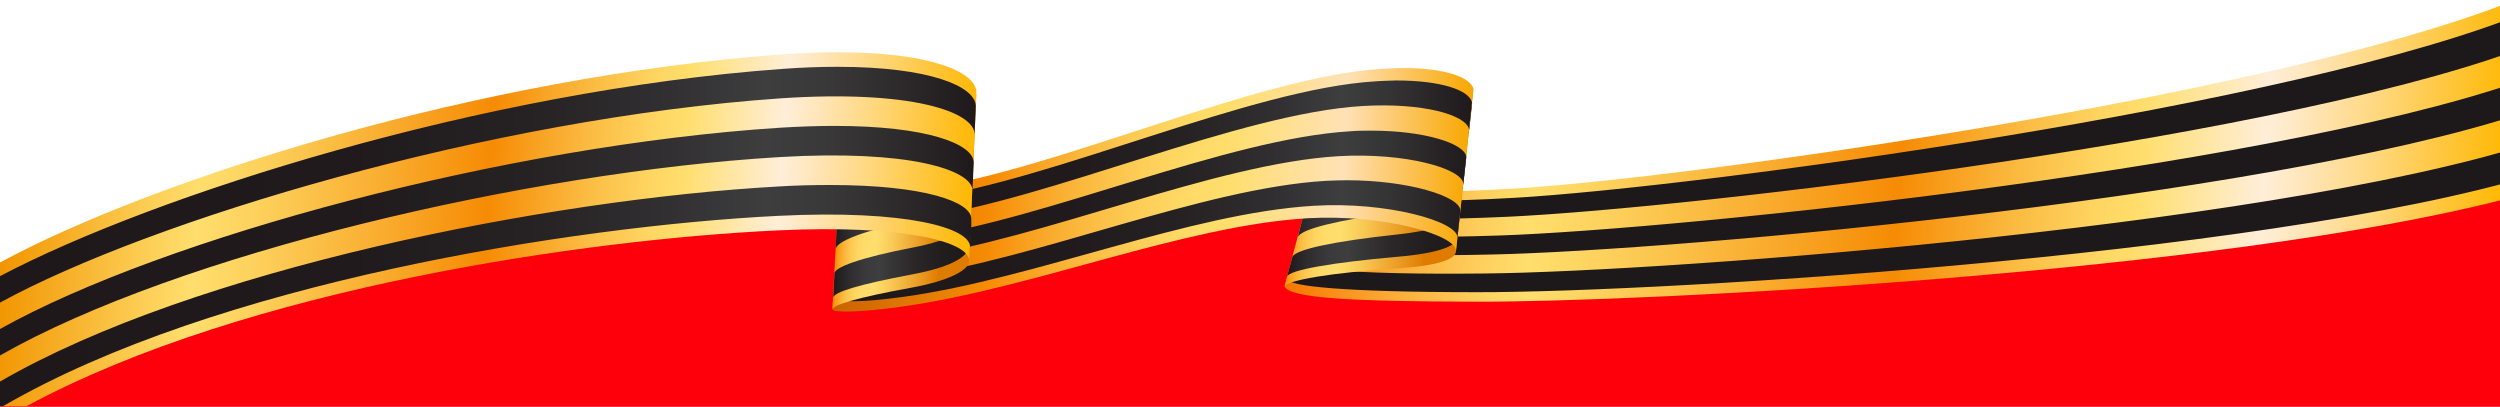
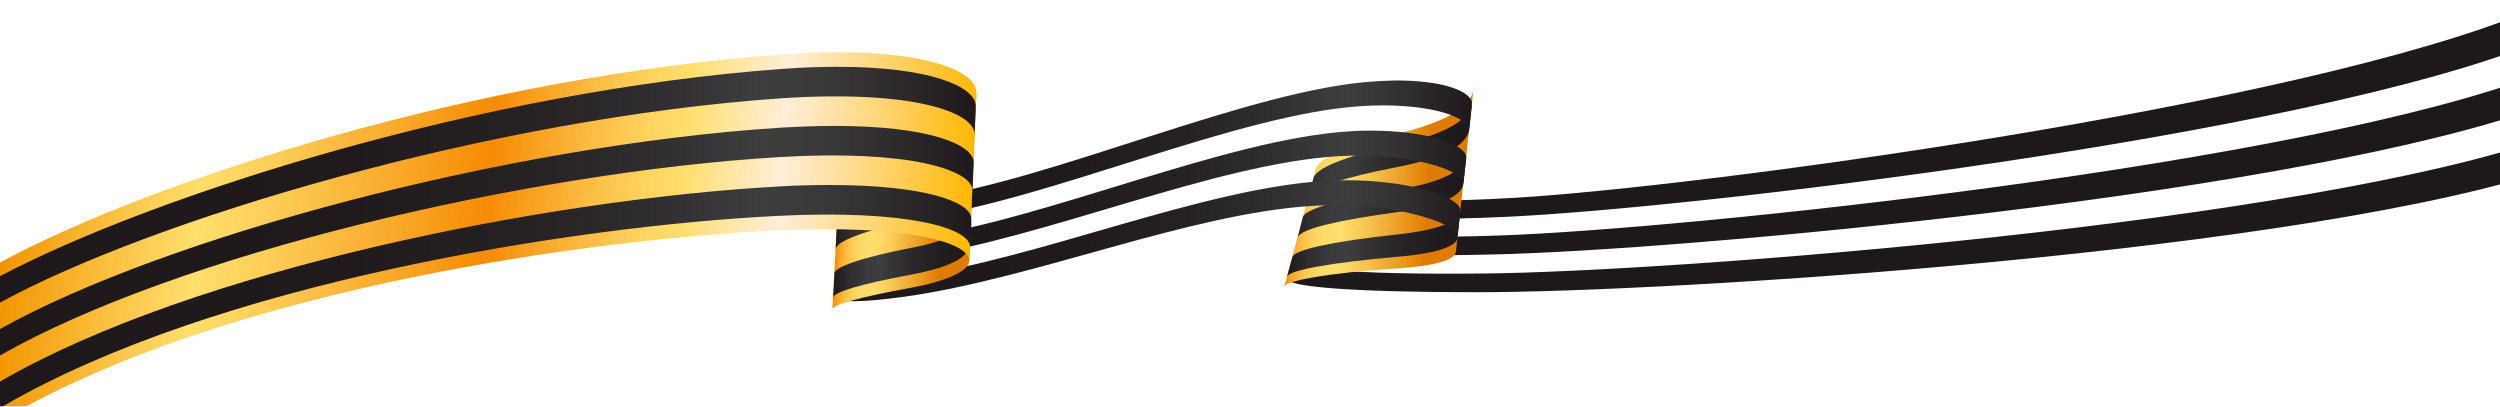
<svg xmlns="http://www.w3.org/2000/svg" version="1.1" id="Layer_1" x="0px" y="0px" viewBox="0 0 841.9 137" style="enable-background:new 0 0 841.9 137;" xml:space="preserve">
  <style type="text/css"> .st0{fill:#FE000B;} .st1{fill:url(#SVGID_1_);} .st2{fill:#1D181A;} .st3{fill:url(#SVGID_00000000223047997573051780000006008045678055786632_);} .st4{fill:url(#SVGID_00000150782565596477298050000006607412706324637839_);} .st5{fill:url(#SVGID_00000137104960358305383520000000099838117244009889_);} .st6{fill:url(#SVGID_00000100340794788654715940000013563711312628429211_);} .st7{fill:url(#SVGID_00000138552278293110372900000010129889785960896189_);} .st8{fill:url(#SVGID_00000158720641732639878930000017529966686460887440_);} .st9{fill:url(#SVGID_00000060728581286343096190000015169791599372152227_);} .st10{fill:url(#SVGID_00000092450249042733265300000003521208885930645177_);} </style>
-   <polygon class="st0" points="841.9,137 0,137 0,96.1 287,68 479,69.7 841.9,45.1 " />
  <g>
    <linearGradient id="SVGID_1_" gradientUnits="userSpaceOnUse" x1="843.643" y1="74.815" x2="436.239" y2="100.111" gradientTransform="matrix(1 0 0 -1 0 138)">
      <stop offset="0" style="stop-color:#FFB700" />
      <stop offset="1.686135e-02" style="stop-color:#FFBC14" />
      <stop offset="0.108" style="stop-color:#FFD77D" />
      <stop offset="0.171" style="stop-color:#FFE7BE" />
      <stop offset="0.2" style="stop-color:#FFEED8" />
      <stop offset="0.27" style="stop-color:#FFE38E" />
      <stop offset="0.3" style="stop-color:#FFDE6D" />
      <stop offset="0.335" style="stop-color:#FED561" />
      <stop offset="0.398" style="stop-color:#FBBC43" />
      <stop offset="0.48" style="stop-color:#F79511" />
      <stop offset="0.5" style="stop-color:#F68B04" />
      <stop offset="0.603" style="stop-color:#F9AB2D" />
      <stop offset="0.734" style="stop-color:#FDD05B" />
      <stop offset="0.8" style="stop-color:#FFDE6D" />
      <stop offset="0.838" style="stop-color:#FED05E" />
      <stop offset="0.911" style="stop-color:#FBAB37" />
      <stop offset="1" style="stop-color:#F77600" />
    </linearGradient>
-     <path class="st1" d="M511.4,63.4c-48.3,3.1-69.1-0.5-68.1-5.6l-10.7,38.7c1.7,3.9,22.4,5,63.7,5.1c58.5,0.2,252.3-10,347.1-34.5 V1.4C761.5,32.8,570,59.7,511.4,63.4" />
    <path class="st2" d="M859.9,45.7C777.2,75.3,562.3,91.5,500,92.1c-46.3,0.5-64.7-1.8-64.7-4.7l-1.8,6.6c0.3,2.3,18.1,4.4,64,4.4 C560.2,98.5,778,85.1,862,56.1L859.9,45.7z M857.9,35.2c-81.5,30.3-293.5,49.2-355.3,50.5c-46.7,1.1-65.6-1.5-65.5-4.9l1.8-6.6 c-0.4,3.9,19.1,6.7,66.2,5.1c61.4-2.1,270.4-23.7,350.7-54.6L857.9,35.2z M853.8,14.5C774.6,46.1,568.6,70.2,507.6,73 c-47.6,2.2-67.6-0.9-67-5.3l1.8-6.6c-0.8,4.9,19.7,8.3,67.8,5.5C570.7,63.1,773.8,36,851.7,3.7l8.4-3.5l-1.8,12.6 C858.3,12.9,853.9,14.5,853.8,14.5" />
    <linearGradient id="SVGID_00000158738210509708684980000016431560504120199602_" gradientUnits="userSpaceOnUse" x1="434.43" y1="76.352" x2="494.27" y2="73.048" gradientTransform="matrix(1 0 0 -1 0 138)">
      <stop offset="0" style="stop-color:#F68B04" />
      <stop offset="3.336246e-02" style="stop-color:#F9A322" />
      <stop offset="7.229512e-02" style="stop-color:#FBB83D" />
      <stop offset="0.115" style="stop-color:#FDC952" />
      <stop offset="0.162" style="stop-color:#FED561" />
      <stop offset="0.217" style="stop-color:#FFDC6A" />
      <stop offset="0.3" style="stop-color:#FFDE6D" />
      <stop offset="0.413" style="stop-color:#F9CB58" />
      <stop offset="0.647" style="stop-color:#E99A21" />
      <stop offset="0.778" style="stop-color:#DF7C00" />
      <stop offset="1" style="stop-color:#DF7C00" />
    </linearGradient>
    <path style="fill:url(#SVGID_00000158738210509708684980000016431560504120199602_);" d="M469.5,45.3c-16.4,3.8-25.7,8.2-26.4,11.6 l-10.6,39.7c0.6-2.2,15.9-4.8,37.9-6.2c14-0.9,19.7-3.1,19.9-5.7l5.9-54.7C495.7,35,489.5,40.6,469.5,45.3" />
    <linearGradient id="SVGID_00000163795678845400018100000017972698026899738801_" gradientUnits="userSpaceOnUse" x1="433.4" y1="74.2" x2="495.682" y2="74.2" gradientTransform="matrix(1 0 0 -1 0 138)">
      <stop offset="0" style="stop-color:#1E181A" />
      <stop offset="0.111" style="stop-color:#2F2C2E" />
      <stop offset="0.226" style="stop-color:#3A393B" />
      <stop offset="0.33" style="stop-color:#3E3E3F" />
      <stop offset="0.368" style="stop-color:#3A3A3B" />
      <stop offset="0.568" style="stop-color:#2B2728" />
      <stop offset="0.776" style="stop-color:#211C1E" />
      <stop offset="1" style="stop-color:#1E181A" />
    </linearGradient>
    <path style="fill:url(#SVGID_00000163795678845400018100000017972698026899738801_);" d="M470.2,79c-20.5,2.2-34.3,5-35,7.6 l-1.8,6.6c0.6-2.3,15.5-4.8,36.9-6.7c14.5-1.2,20.4-3.8,20.5-6.5l0.9-8.3C490.9,74.6,484.4,77.5,470.2,79 M491.7,71.7 c0.1-0.3,0.1-0.5,0.1-0.8L491.7,71.7z M440.5,66.8l0.1-0.4C440.5,66.5,440.5,66.7,440.5,66.8 M469.9,64c-18.6,3-30.9,6.5-31.2,9.3 L437,80c0.8-2.9,13.5-5.8,33.1-8.5c16.5-2.2,22.4-6.1,22.7-9.7l1-9.1C493.3,56.7,487.4,61.2,469.9,64 M469.6,49 c-16.9,3.7-26.8,7.8-27.3,11.1l-1.7,6.2c1.2-3,12.1-6.6,29.2-9.9c18.5-3.5,24.4-8.4,25-12.9l1-9.1C495.2,39.4,489.1,44.8,469.6,49" />
    <linearGradient id="SVGID_00000023243746646547611530000002822077132024358312_" gradientUnits="userSpaceOnUse" x1="493.973" y1="67.761" x2="282.819" y2="79.419" gradientTransform="matrix(1 0 0 -1 0 138)">
      <stop offset="0" style="stop-color:#F8A700" />
      <stop offset="0.141" style="stop-color:#FDCF7F" />
      <stop offset="0.2" style="stop-color:#FFE1B6" />
      <stop offset="0.338" style="stop-color:#FFDF7F" />
      <stop offset="0.38" style="stop-color:#FFDE6D" />
      <stop offset="0.443" style="stop-color:#FFDA67" />
      <stop offset="0.524" style="stop-color:#FDCD57" />
      <stop offset="0.615" style="stop-color:#FBB83D" />
      <stop offset="0.713" style="stop-color:#F89B19" />
      <stop offset="0.76" style="stop-color:#F68B04" />
      <stop offset="1" style="stop-color:#CA6300" />
    </linearGradient>
-     <path style="fill:url(#SVGID_00000023243746646547611530000002822077132024358312_);" d="M284.5,57l0.1-1 C284.5,56.4,284.5,56.7,284.5,57 M465.2,23.2c-41.8,2.5-109.6,34.1-153.7,40.3c-16.7,2.4-26.9-1.2-27.1-6.5l-4.1,47.2 c0.5,1.1,9,1.1,23.7-1C348.2,97,398.6,76,440.3,73.5c25.2-1.5,50.4,5.6,50,11.1l5.9-54.7c-1.2-4-9.7-7-23.9-7 C470.1,23,467.7,23,465.2,23.2" />
    <linearGradient id="SVGID_00000055673260012887330740000012540480608615479687_" gradientUnits="userSpaceOnUse" x1="281.6" y1="73.725" x2="495.7" y2="73.725" gradientTransform="matrix(1 0 0 -1 0 138)">
      <stop offset="0" style="stop-color:#1E181A" />
      <stop offset="0.366" style="stop-color:#201A1C" />
      <stop offset="0.55" style="stop-color:#262224" />
      <stop offset="0.694" style="stop-color:#312F31" />
      <stop offset="0.795" style="stop-color:#3E3E3F" />
      <stop offset="0.87" style="stop-color:#353435" />
      <stop offset="0.997" style="stop-color:#1F191B" />
      <stop offset="1" style="stop-color:#1E181A" />
    </linearGradient>
    <path style="fill:url(#SVGID_00000055673260012887330740000012540480608615479687_);" d="M283.2,76.4v-0.2 C283.2,76.3,283.2,76.3,283.2,76.4 M446.5,60.9c-41.8,2.5-96.5,26.2-140.6,32.4c-15.5,2.2-23.7,1.3-23.8-1l-0.5,8 c0.4,1.5,8.1,1.7,23.1-0.4c44.1-6.2,95.9-28.1,137.7-30.6c24.7-1.5,48.6,5.3,48.4,10.7l1-9.1c-0.1-4.8-17.6-10.2-38.3-10.2 C451.2,60.7,448.9,60.8,446.5,60.9 M284.2,61l0.1-0.9C284.2,60.4,284.2,60.7,284.2,61 M454.8,44.2C413,46.7,352.5,73.9,308.4,80.1 c-16.1,2.3-25.3,0.1-25.2-3.7l-0.5,7.8c-0.2,3.1,8.5,4.7,24.5,2.5c44.1-6.2,101.7-31.6,143.5-34.1c22.4-1.3,41.7,4.1,42.1,9.3 l1-9.1c-0.6-4.5-14.1-8.8-32-8.8C459.5,44,457.2,44,454.8,44.2 M463.1,27.4C421.4,29.9,355,60.6,310.9,66.8 c-16.4,2.3-26.4-0.9-26.7-5.8l-0.5,7.1c-0.7,4.7,9,7.7,25.9,5.3c44.1-6.2,107.5-35.2,149.3-37.7c20.2-1.2,34.8,3,35.8,7.8l1-9.1 c-1.1-4.1-10.5-7.3-25.6-7.3C467.9,27.2,465.6,27.2,463.1,27.4" />
    <linearGradient id="SVGID_00000021081172785053939930000006678668272881708946_" gradientUnits="userSpaceOnUse" x1="282.313" y1="71.578" x2="327.443" y2="69.086" gradientTransform="matrix(1 0 0 -1 0 138)">
      <stop offset="0" style="stop-color:#F68B04" />
      <stop offset="3.336246e-02" style="stop-color:#F9A322" />
      <stop offset="7.229512e-02" style="stop-color:#FBB83D" />
      <stop offset="0.115" style="stop-color:#FDC952" />
      <stop offset="0.162" style="stop-color:#FED561" />
      <stop offset="0.217" style="stop-color:#FFDC6A" />
      <stop offset="0.3" style="stop-color:#FFDE6D" />
      <stop offset="0.413" style="stop-color:#F9CB58" />
      <stop offset="0.647" style="stop-color:#E99A21" />
      <stop offset="0.778" style="stop-color:#DF7C00" />
      <stop offset="1" style="stop-color:#DF7C00" />
    </linearGradient>
    <path style="fill:url(#SVGID_00000021081172785053939930000006678668272881708946_);" d="M310.4,42.2c-18.2,4-26.6,9.2-27.5,13.6 l-2.6,48.4c0.2-1.5,8.3-4,26.5-7.3c12.5-2.3,19.5-5.8,19.6-9.1l2.4-56.3C328.3,35.6,322.2,39.6,310.4,42.2 M328.8,31.6 c0-0.2,0-0.4,0-0.5V31.6z" />
    <linearGradient id="SVGID_00000055695749188041388150000006227164304951210898_" gradientUnits="userSpaceOnUse" x1="280.6" y1="70" x2="328.579" y2="70" gradientTransform="matrix(1 0 0 -1 0 138)">
      <stop offset="0" style="stop-color:#1E181A" />
      <stop offset="0.111" style="stop-color:#2F2C2E" />
      <stop offset="0.226" style="stop-color:#3A393B" />
      <stop offset="0.33" style="stop-color:#3E3E3F" />
      <stop offset="0.368" style="stop-color:#3A3A3B" />
      <stop offset="0.568" style="stop-color:#2B2728" />
      <stop offset="0.776" style="stop-color:#211C1E" />
      <stop offset="1" style="stop-color:#1E181A" />
    </linearGradient>
    <path style="fill:url(#SVGID_00000055695749188041388150000006227164304951210898_);" d="M280.6,100.2L280.6,100.2L280.6,100.2 M281.4,84.1v-0.2C281.4,84,281.4,84,281.4,84.1 M307.7,83.3c-18.2,3.5-27,6.8-26.7,8.9l-0.4,8c0.2-1.8,8.5-4.4,26.6-7.8 c12.4-2.3,18.8-5.8,18.9-9.1l0.5-9.3C326.2,77.4,319.9,80.9,307.7,83.3 M326.5,73.9c0-0.1,0-0.1,0-0.2V73.9z M308.9,65 c-18.2,3.7-26.8,7.9-27.1,11l-0.4,7.9c0.3-2.6,9.1-6.2,26.9-9.8c12.4-2.5,18.7-6.2,18.7-9.9l0.5-9.1 C327.1,58.8,320.9,62.6,308.9,65 M327.5,55.1c0-0.1,0-0.3,0-0.4V55.1z M310.1,46.8c-18.2,3.9-26.6,9-27.4,13.1l-0.4,8.1 c0.5-3.6,9.1-8.2,27.2-12c12.3-2.6,18.6-6.7,18.5-10.6l0.5-8.9C328,40.3,321.8,44.2,310.1,46.8 M328.5,36.4c0-0.2,0-0.4,0-0.6V36.4 z" />
    <linearGradient id="SVGID_00000007426264996335185640000015541317597767493279_" gradientUnits="userSpaceOnUse" x1="326.335" y1="49.095" x2="1.311" y2="69.995" gradientTransform="matrix(1 0 0 -1 0 138)">
      <stop offset="0" style="stop-color:#FFB700" />
      <stop offset="1.686135e-02" style="stop-color:#FFBC14" />
      <stop offset="0.108" style="stop-color:#FFD77D" />
      <stop offset="0.171" style="stop-color:#FFE7BE" />
      <stop offset="0.2" style="stop-color:#FFEED8" />
      <stop offset="0.27" style="stop-color:#FFE38E" />
      <stop offset="0.3" style="stop-color:#FFDE6D" />
      <stop offset="0.335" style="stop-color:#FED561" />
      <stop offset="0.398" style="stop-color:#FBBC43" />
      <stop offset="0.48" style="stop-color:#F79511" />
      <stop offset="0.5" style="stop-color:#F68B04" />
      <stop offset="0.603" style="stop-color:#F9AB2D" />
      <stop offset="0.734" style="stop-color:#FDD05B" />
      <stop offset="0.8" style="stop-color:#FFDE6D" />
      <stop offset="0.858" style="stop-color:#FCCB51" />
      <stop offset="0.981" style="stop-color:#F39C0B" />
      <stop offset="1" style="stop-color:#F29400" />
    </linearGradient>
    <path style="fill:url(#SVGID_00000007426264996335185640000015541317597767493279_);" d="M263.6,18.3C162.3,25.7,53.1,59.7,0,88.4 v48.4h8.9c74.8-40.3,189.7-56.2,252.7-59.2c43.6-2.1,65,4,64.8,10.3l2.4-56.9c-0.2-6.8-15.6-13.4-46.5-13.4 C276.6,17.6,270.3,17.8,263.6,18.3" />
    <linearGradient id="SVGID_00000111870890505264066580000001574062359809439915_" gradientUnits="userSpaceOnUse" x1="0" y1="58.35" x2="328.6" y2="58.35" gradientTransform="matrix(1 0 0 -1 0 138)">
      <stop offset="0" style="stop-color:#1E181A" />
      <stop offset="0.36" style="stop-color:#201A1C" />
      <stop offset="0.542" style="stop-color:#262224" />
      <stop offset="0.684" style="stop-color:#312F31" />
      <stop offset="0.784" style="stop-color:#3E3E3F" />
      <stop offset="0.852" style="stop-color:#393839" />
      <stop offset="0.946" style="stop-color:#292527" />
      <stop offset="1" style="stop-color:#1E181A" />
    </linearGradient>
    <path style="fill:url(#SVGID_00000111870890505264066580000001574062359809439915_);" d="M262.1,62.8C184.7,67.1,65.4,90.6,0,128.5 v8.3h1c71.4-41.5,191.5-60.6,260.8-64.1c43.6-2.2,65,4.1,64.9,10.5c0.2-0.5,0.5-8.7,0.4-9.5c0-5.7-15.7-11.4-47.5-11.4 C274.2,62.3,268.4,62.4,262.1,62.8 M262.8,43C170.8,48.9,55.1,80,0,110.8v8.9C60,85.5,177.5,58,262.5,52.9c43.5-2.6,65,4.3,65,11.3 l0.4-9.5c-0.1-6.2-15.6-12.3-46.9-12.3C275.4,42.4,269.4,42.6,262.8,43 M282.1,22.5c-5.7,0-11.9,0.2-18.6,0.7 C162.7,30.5,51.8,65.7,0,93v8.9c50.7-27.7,164.5-62,263.1-68.8c43.5-2.9,65,4.5,65.1,12.1l0.4-9.5 C328.5,29.1,313.1,22.5,282.1,22.5L282.1,22.5" />
  </g>
</svg>